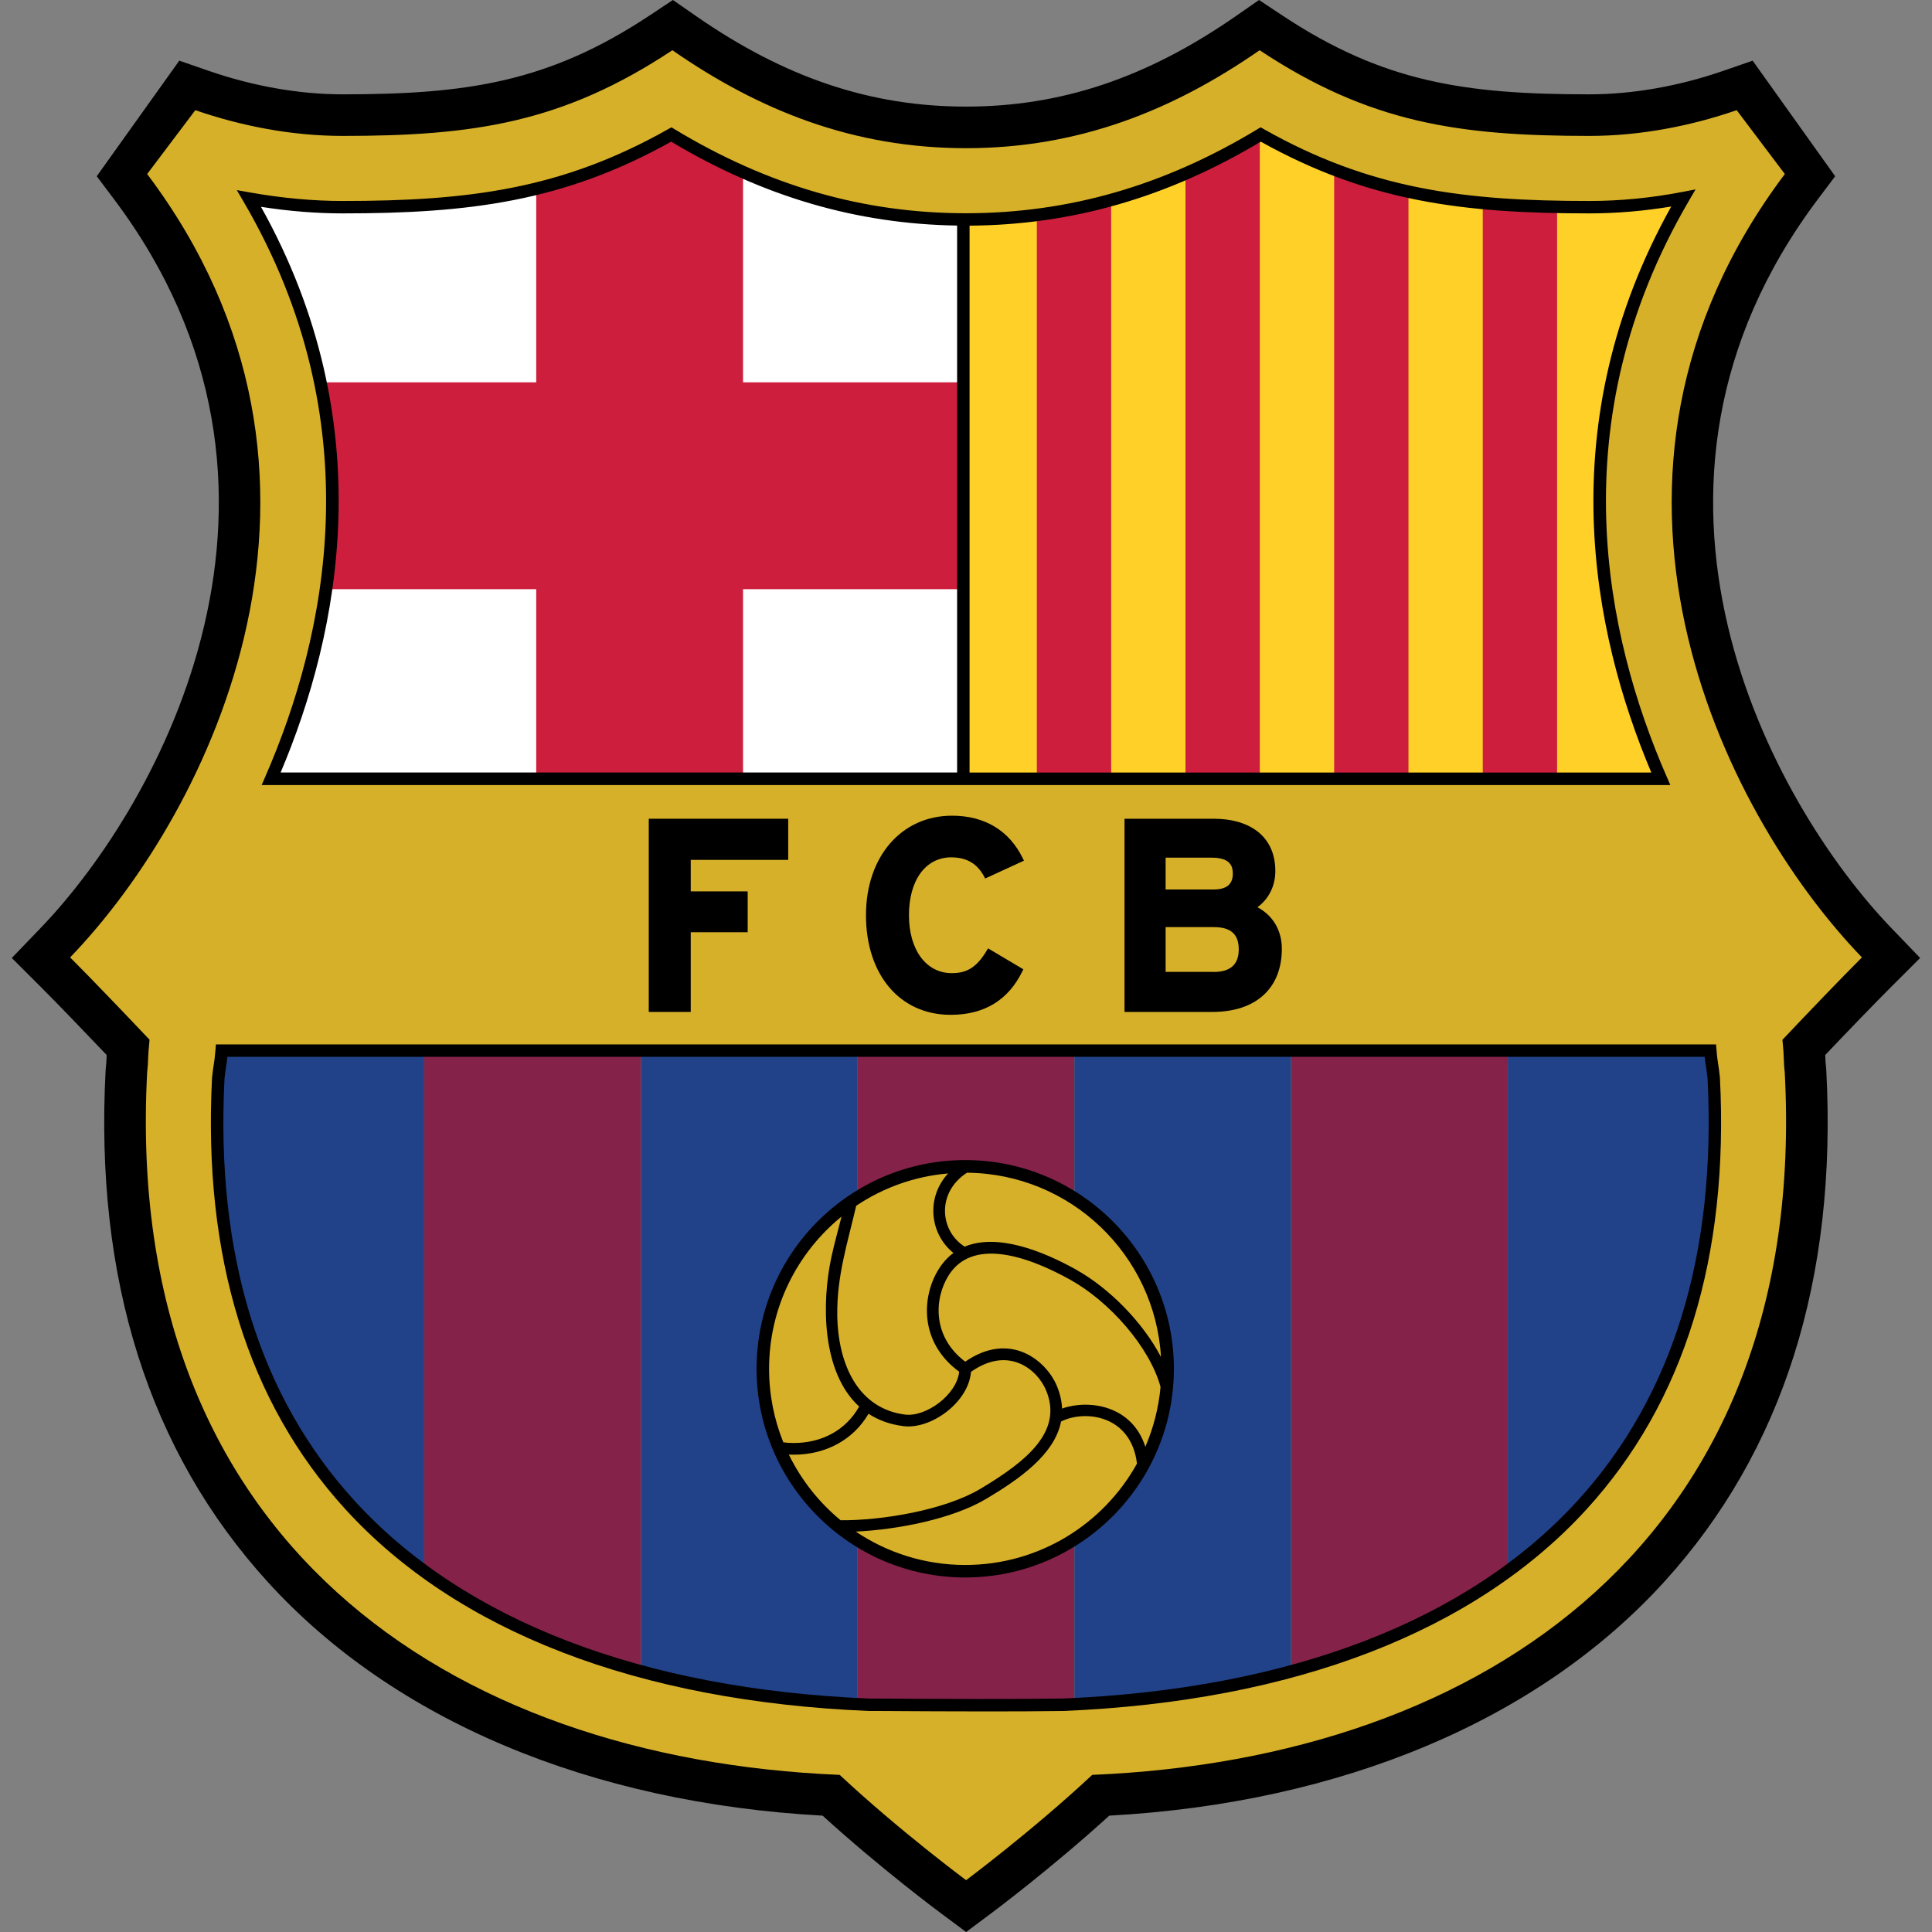
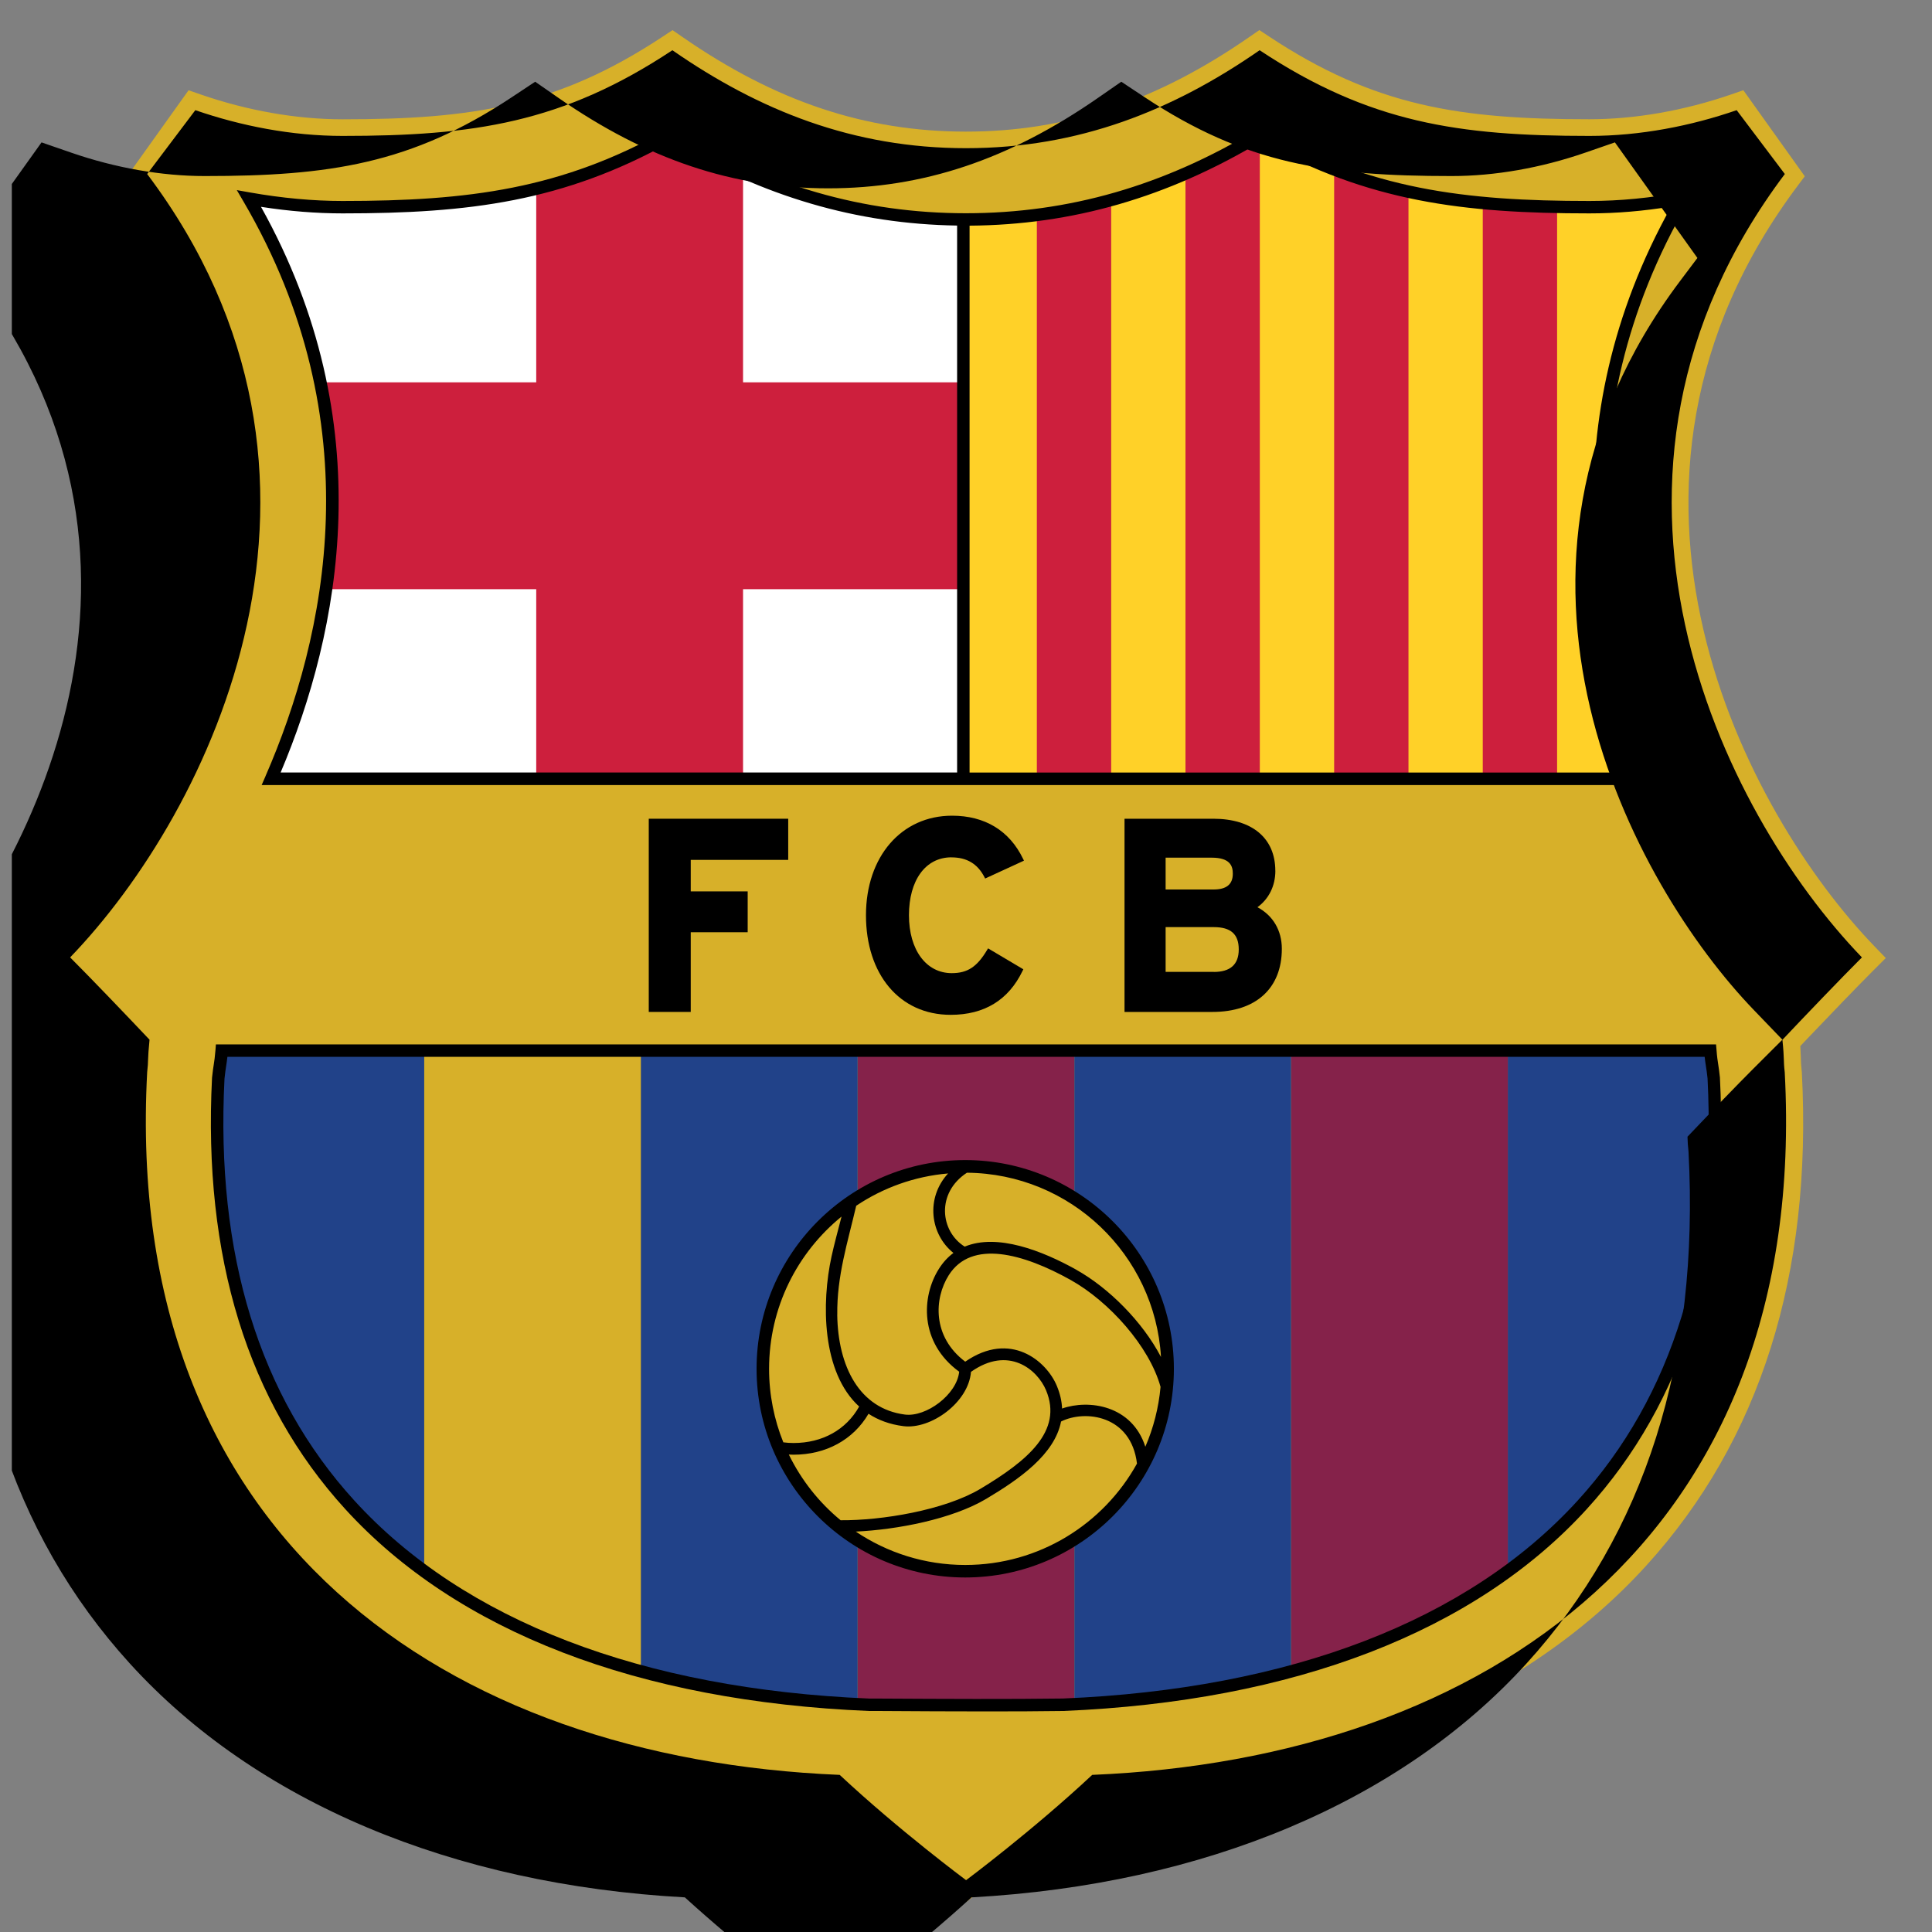
<svg xmlns="http://www.w3.org/2000/svg" id="Layer_1" data-name="Layer 1" viewBox="0 0 400 400">
  <rect x="0" y="0" width="400" height="400" fill="#808080" stroke="none" />
  <defs>
    <style> .cls-1 { fill: none; } .cls-2 { fill: #cd1f3d; } .cls-3 { fill: #ffd128; } .cls-4 { fill: #fff; } .cls-5 { fill: #d7b029; } .cls-6 { fill: #214289; } .cls-7 { fill: #85224a; } .cls-8 { clip-path: url(#clippath); } </style>
    <clipPath id="clippath">
      <rect class="cls-1" x="2.45" width="395.09" height="400" />
    </clipPath>
  </defs>
  <path class="cls-5" d="M260.74,6.23l2,1.32c21.89,14.49,39.52,17.14,66.34,17.14,9.45,0,19.6-1.78,29.32-5.13l2.54-.88,12.72,17.82-1.31,1.75c-47.25,62.77-10.4,130.55,15.67,157.6l2.41,2.5-2.46,2.46c-3.42,3.41-9.34,9.57-13.74,14.19l-1.49,1.57.1,2.16.02.75c.02.55.04,1.12.15,2.11l.04.39c2.21,41.87-8.64,76.26-32.25,102.21-25.08,27.58-64.65,44.18-111.41,46.75l-1.8.1-1.34,1.22c-11.91,10.84-23.99,19.84-24.12,19.94l-2.11,1.57-2.11-1.56c-.5-.37-12.43-9.25-24.19-19.94l-1.33-1.22-1.8-.1c-46.76-2.57-86.32-19.17-111.41-46.75-23.61-25.96-34.46-60.35-32.24-102.22l.03-.4c.11-.93.13-1.44.15-2.02v-.16s0-.02,0-.02l.02-.65.09-2.16-1.49-1.56c-4.15-4.36-10.23-10.69-13.74-14.19l-2.46-2.46,2.41-2.5c26.08-27.05,62.91-94.83,15.67-157.6l-1.31-1.75,12.73-17.82,2.54.88c9.72,3.36,19.86,5.13,29.32,5.13,26.82,0,44.44-2.65,66.34-17.14l2-1.32,1.97,1.36c19.31,13.41,37.99,19.65,58.77,19.65s39.45-6.24,58.77-19.65l1.97-1.36" />
  <path class="cls-4" d="M56.14,161.25c14.8-33.94,20.31-77.53-4.58-120.14,6.22,1.11,12.75,1.79,19.36,1.79,25.48,0,45.54-2.32,68.07-15.05,17.76,10.74,37.66,17.57,60.96,17.59,23.39-.02,43.29-6.85,61.05-17.59,22.53,12.73,42.59,15.05,68.07,15.05,6.62,0,13.14-.68,19.43-1.89-24.95,42.71-19.45,86.3-4.64,120.24H56.14" />
  <path class="cls-3" d="M343.86,161.25c-14.8-33.94-20.31-77.54,4.64-120.24-6.28,1.21-12.81,1.89-19.43,1.89-25.48,0-45.54-2.32-68.07-15.05-17.76,10.74-37.66,17.57-61.05,17.59-.22,0-.44-.01-.67-.01v115.82h144.57Z" />
  <path class="cls-6" d="M312.17,325.27c28.35-20.72,45.1-53.81,42.64-102.09-.29-2.75-.49-2.91-.71-5.67h-41.93v107.76h0Z" />
  <path class="cls-7" d="M267.3,346.05c16.88-4.56,32.07-11.41,44.88-20.78v-107.75h-44.88v128.53h0Z" />
-   <path class="cls-7" d="M87.82,325.27c12.82,9.37,28,16.22,44.88,20.78v-128.53h-44.88v107.75h0Z" />
  <path class="cls-6" d="M45.19,223.18c-2.46,48.28,14.28,81.37,42.64,102.09v-107.76h-41.93c-.22,2.76-.42,2.92-.71,5.67h0Z" />
  <path class="cls-7" d="M200.11,241.34c8.21,0,15.85,2.38,22.33,6.43v-30.25h-44.88v30.39c6.53-4.13,14.25-6.56,22.55-6.56h0Z" />
  <path class="cls-7" d="M200.11,325.91c-8.3,0-16.02-2.43-22.55-6.56v33.47c.79.04,1.58.1,2.37.14,14.91.07,28.43.16,40.13,0,.8-.04,1.58-.1,2.37-.14v-33.33c-6.49,4.05-14.12,6.43-22.33,6.43h0Z" />
  <path class="cls-6" d="M222.43,217.51v30.25c11.97,7.47,19.96,20.72,19.96,35.87s-7.99,28.39-19.96,35.86v33.33c15.85-.8,30.94-3.01,44.88-6.77v-128.53h-44.88Z" />
  <path class="cls-6" d="M157.83,283.63c0-15.06,7.89-28.24,19.74-35.73v-30.38h-44.88v128.53c13.94,3.76,29.04,5.97,44.88,6.77v-33.46c-11.85-7.5-19.74-20.67-19.74-35.72h0Z" />
  <path class="cls-2" d="M66.25,79.16c3.01,14.69,3.11,29.11,1.18,42.82h43.59v39.27h42.82v-39.27h45.62v-42.82h-45.62v-43.55c-5.12-2.26-10.07-4.87-14.85-7.76-9.57,5.4-18.69,8.92-27.97,11.19v40.12h-44.77Z" />
  <path class="cls-2" d="M291.61,161.25V39.64c-5.16-1.13-10.26-2.62-15.39-4.6v126.21h15.39Z" />
  <path class="cls-2" d="M230.06,161.25V41.38c-4.95,1.37-10.08,2.41-15.39,3.1v116.77h15.39Z" />
  <path class="cls-2" d="M322.38,161.25V42.82c-5.32-.1-10.43-.35-15.39-.82v119.24h15.39Z" />
  <g class="cls-8">
    <path class="cls-2" d="M260.83,161.25V27.94c-4.95,2.99-10.07,5.66-15.39,7.97v125.33h15.39Z" />
-     <path d="M369.03,215.26c.44,4.35.18,4.18.48,6.73,5.14,96.53-62.11,142.11-143.38,145.48-12.42,11.6-26.11,21.8-26.11,21.8,0,0-13.75-10.2-26.17-21.8-81.27-3.37-148.52-48.95-143.38-145.48.3-2.55.05-2.38.49-6.73-4.66-4.93-12.37-12.98-16.44-17.04,29.15-30.25,63.16-99.45,15.95-162.19l9.97-13.22c9.44,3.26,19.93,5.33,30.48,5.33,27.07,0,45.56-2.68,68.29-17.74,17.97,12.47,37.45,20.28,60.79,20.28s42.82-7.81,60.79-20.28c22.73,15.05,41.21,17.74,68.29,17.74,10.54,0,21.04-2.07,30.48-5.33l9.97,13.22c-47.21,62.74-13.2,131.94,15.96,162.19-4.07,4.06-11.79,12.11-16.44,17.04h0ZM397.55,198.34l-5.87-6.1c-25.04-25.98-60.46-90.98-15.28-151.03l3.55-4.72-17.08-23.93-6.13,2.12c-9.2,3.18-18.77,4.85-27.67,4.85-25.81,0-42.72-2.52-63.53-16.3l-4.87-3.23-4.8,3.33c-18.42,12.79-36.17,18.74-55.87,18.74s-37.46-5.95-55.88-18.74l-4.8-3.33-4.87,3.23c-20.81,13.78-37.73,16.3-63.53,16.3-8.9,0-18.47-1.67-27.67-4.85l-6.13-2.12-17.09,23.93,3.55,4.72c45.19,60.05,9.77,125.05-15.27,151.03l-5.87,6.1,5.99,5.98c3.22,3.21,8.93,9.14,13.65,14.1-.01.28-.02.52-.03.77-.02.51-.03.95-.13,1.78l-.05.56c-2.31,43.31,8.98,78.97,33.55,105.98,26.05,28.64,66.75,45.76,114.89,48.4,11.93,10.86,24.03,19.87,24.58,20.27l5.14,3.82,5.13-3.83c.54-.4,12.58-9.4,24.5-20.26,48.14-2.64,88.84-19.77,114.89-48.4,24.57-27.01,35.86-62.67,33.56-105.98l-.05-.56c-.1-.84-.11-1.27-.13-1.79-.01-.24-.02-.48-.03-.76,4.72-4.97,10.44-10.9,13.65-14.1l5.99-5.98h0Z" />
+     <path d="M369.03,215.26c.44,4.35.18,4.18.48,6.73,5.14,96.53-62.11,142.11-143.38,145.48-12.42,11.6-26.11,21.8-26.11,21.8,0,0-13.75-10.2-26.17-21.8-81.27-3.37-148.52-48.95-143.38-145.48.3-2.55.05-2.38.49-6.73-4.66-4.93-12.37-12.98-16.44-17.04,29.15-30.25,63.16-99.45,15.95-162.19l9.97-13.22c9.44,3.26,19.93,5.33,30.48,5.33,27.07,0,45.56-2.68,68.29-17.74,17.97,12.47,37.45,20.28,60.79,20.28s42.82-7.81,60.79-20.28c22.73,15.05,41.21,17.74,68.29,17.74,10.54,0,21.04-2.07,30.48-5.33l9.97,13.22c-47.21,62.74-13.2,131.94,15.96,162.19-4.07,4.06-11.79,12.11-16.44,17.04h0Zl-5.87-6.1c-25.04-25.98-60.46-90.98-15.28-151.03l3.55-4.72-17.08-23.93-6.13,2.12c-9.2,3.18-18.77,4.85-27.67,4.85-25.81,0-42.72-2.52-63.53-16.3l-4.87-3.23-4.8,3.33c-18.42,12.79-36.17,18.74-55.87,18.74s-37.46-5.95-55.88-18.74l-4.8-3.33-4.87,3.23c-20.81,13.78-37.73,16.3-63.53,16.3-8.9,0-18.47-1.67-27.67-4.85l-6.13-2.12-17.09,23.93,3.55,4.72c45.19,60.05,9.77,125.05-15.27,151.03l-5.87,6.1,5.99,5.98c3.22,3.21,8.93,9.14,13.65,14.1-.01.28-.02.52-.03.77-.02.51-.03.95-.13,1.78l-.05.56c-2.31,43.31,8.98,78.97,33.55,105.98,26.05,28.64,66.75,45.76,114.89,48.4,11.93,10.86,24.03,19.87,24.58,20.27l5.14,3.82,5.13-3.83c.54-.4,12.58-9.4,24.5-20.26,48.14-2.64,88.84-19.77,114.89-48.4,24.57-27.01,35.86-62.67,33.56-105.98l-.05-.56c-.1-.84-.11-1.27-.13-1.79-.01-.24-.02-.48-.03-.76,4.72-4.97,10.44-10.9,13.65-14.1l5.99-5.98h0Z" />
  </g>
  <path d="M46.48,223.32c.13-1.2.23-1.89.33-2.54.09-.59.18-1.14.27-1.97h305.85c.09.83.18,1.38.27,1.98.1.64.21,1.33.33,2.47,1.85,36.4-7.19,65.81-26.89,87.42-22.67,24.86-59.54,39.04-106.59,40.98-11.22.15-24.11.09-38.29.01h-1.77c-47.08-1.96-83.95-16.13-106.62-40.99-19.7-21.6-28.74-51.02-26.89-87.36h0ZM44.61,217.41c-.12,1.48-.23,2.18-.35,2.97-.11.67-.22,1.41-.36,2.74-1.89,37.12,7.38,67.16,27.56,89.3,23.14,25.38,60.64,39.84,108.47,41.82h1.82c7.96.05,15.51.09,22.59.09,5.55,0,10.81-.02,15.78-.09,47.79-1.98,85.28-16.44,108.42-41.82,20.18-22.14,29.45-52.18,27.55-89.36-.13-1.26-.25-2-.35-2.67-.12-.79-.24-1.5-.35-2.97l-.1-1.19H44.7l-.09,1.19h0Z" />
  <path d="M54.03,42.82c5.82.91,11.49,1.36,16.89,1.36,26.2,0,45.8-2.44,68.04-14.85,19,11.36,38.39,17.05,59.2,17.37v113.24H58.1c12.3-29.1,20.96-72.29-4.07-117.13h0ZM200.75,46.72c21.24-.15,40.98-5.84,60.28-17.39,22.24,12.4,41.84,14.85,68.04,14.85,5.55,0,11.23-.48,16.94-1.42-25.05,44.9-16.41,88.09-4.12,117.19h-141.15V46.72h0ZM54.96,160.73l-.79,1.81h291.66l-.79-1.81c-12.67-29.05-22.16-73.3,4.58-119.07l1.43-2.45-2.79.54c-6.46,1.24-12.91,1.86-19.18,1.86-26.03,0-45.41-2.44-67.43-14.88l-.66-.37-.65.39c-19.33,11.7-39.08,17.39-60.38,17.4-21.24-.01-40.96-5.71-60.3-17.4l-.65-.39-.66.37c-22.02,12.45-41.4,14.88-67.43,14.88-6.08,0-12.52-.59-19.14-1.76l-2.75-.49,1.41,2.41c26.69,45.68,17.18,89.91,4.51,118.97h0Z" />
  <polygon points="163.19 178.03 163.19 169.51 134.32 169.51 134.32 209.51 143.01 209.51 143.01 193.01 154.8 193.01 154.8 184.55 143.01 184.55 143.01 178.03 163.19 178.03 163.19 178.03" />
  <path d="M197,177.51c3.15,0,5.37,1.32,6.78,4.02l.18.36,8.04-3.7-.19-.39c-2.82-5.83-7.91-8.92-14.7-8.92-10.49,0-17.82,8.48-17.82,20.62s6.88,20.61,17.54,20.61c6.95,0,11.96-3.05,14.87-9.08l.17-.35-7.3-4.33-.22.36c-2.08,3.48-4.05,4.77-7.3,4.77-5.3,0-8.86-4.82-8.86-11.99s3.37-11.99,8.8-11.99h0Z" />
  <path d="M251.31,201.22h-9.98v-9.27h9.98c3.52,0,5.16,1.47,5.16,4.62s-1.79,4.66-5.16,4.66h0ZM241.33,177.57h9.53c3.88,0,4.38,1.78,4.38,3.32,0,2.2-1.31,3.27-3.99,3.27h-9.92v-6.59h0ZM264.04,180.28c0-6.74-4.8-10.77-12.84-10.77h-18.38v40h18.21c8.99,0,14.36-4.89,14.36-13.07,0-3.8-1.83-6.9-5.05-8.61,2.37-1.72,3.71-4.43,3.71-7.55h0Z" />
  <path d="M174.23,251.88c-.76,2.99-1.49,5.6-2.07,8.26-2.09,9.57-2.06,23.98,5.72,31.07-2.67,4.78-7.58,7.55-13.59,7.55-.72,0-1.42-.05-2.11-.14-1.9-4.7-2.95-9.84-2.95-15.22,0-12.72,5.85-24.07,15-31.52h0ZM222.85,262.89c-7.09-3.96-16.4-7.58-23.12-4.79-5.08-3.16-5.95-11.1.46-15.3,21.44.18,38.92,16.98,40.18,38.15-3.83-7.33-10.83-14.31-17.52-18.05h0ZM219.89,291.61c-.06-1.5-.41-3.07-1.1-4.72-2.16-5.15-9.61-11.43-18.95-4.97-6.87-5.17-6.45-13.09-3.42-17.89,4.72-7.48,15.45-4.5,25.26.98,7.95,4.45,16.28,13.73,18.6,22.13-.4,4.37-1.48,8.53-3.15,12.39-2.76-8.6-11.72-9.85-17.23-7.91h0ZM173.35,272.19c-.11-7.95,2.14-14.93,3.92-22.55,5.53-3.71,12.02-6.09,19.02-6.69-4.69,5.11-3.72,12.6,1.11,16.46-1.13.83-2.16,1.93-3.03,3.32-3.58,5.67-4.09,15.21,4.22,21.27-.5,4.76-6.85,9.43-11.24,8.87-9.41-1.21-13.86-9.94-14.01-20.68h0ZM179.81,292.7c1.99,1.3,4.38,2.21,7.24,2.57,5.64.72,13.48-4.88,13.98-11.24,7.76-5.49,13.73-.51,15.54,3.8,3.56,8.51-3.94,14.65-13.58,20.41-7.46,4.45-20.48,6.58-28.95,6.51-4.48-3.69-8.15-8.33-10.72-13.6.33.02.65.03.98.03,6.68,0,12.36-3.07,15.52-8.48h0ZM199.84,324.01c-8.39,0-16.19-2.56-22.66-6.91,8.58-.4,19.97-2.58,27.04-6.8,6.85-4.08,14.13-9.18,15.46-15.99,4.98-2.49,14.51-1.32,15.72,8.71-6.92,12.51-20.25,20.99-35.56,20.99h0ZM199.84,326.6c23.82,0,43.2-19.38,43.2-43.21s-19.38-43.21-43.2-43.21-43.2,19.39-43.2,43.21,19.38,43.21,43.2,43.21h0Z" />
</svg>